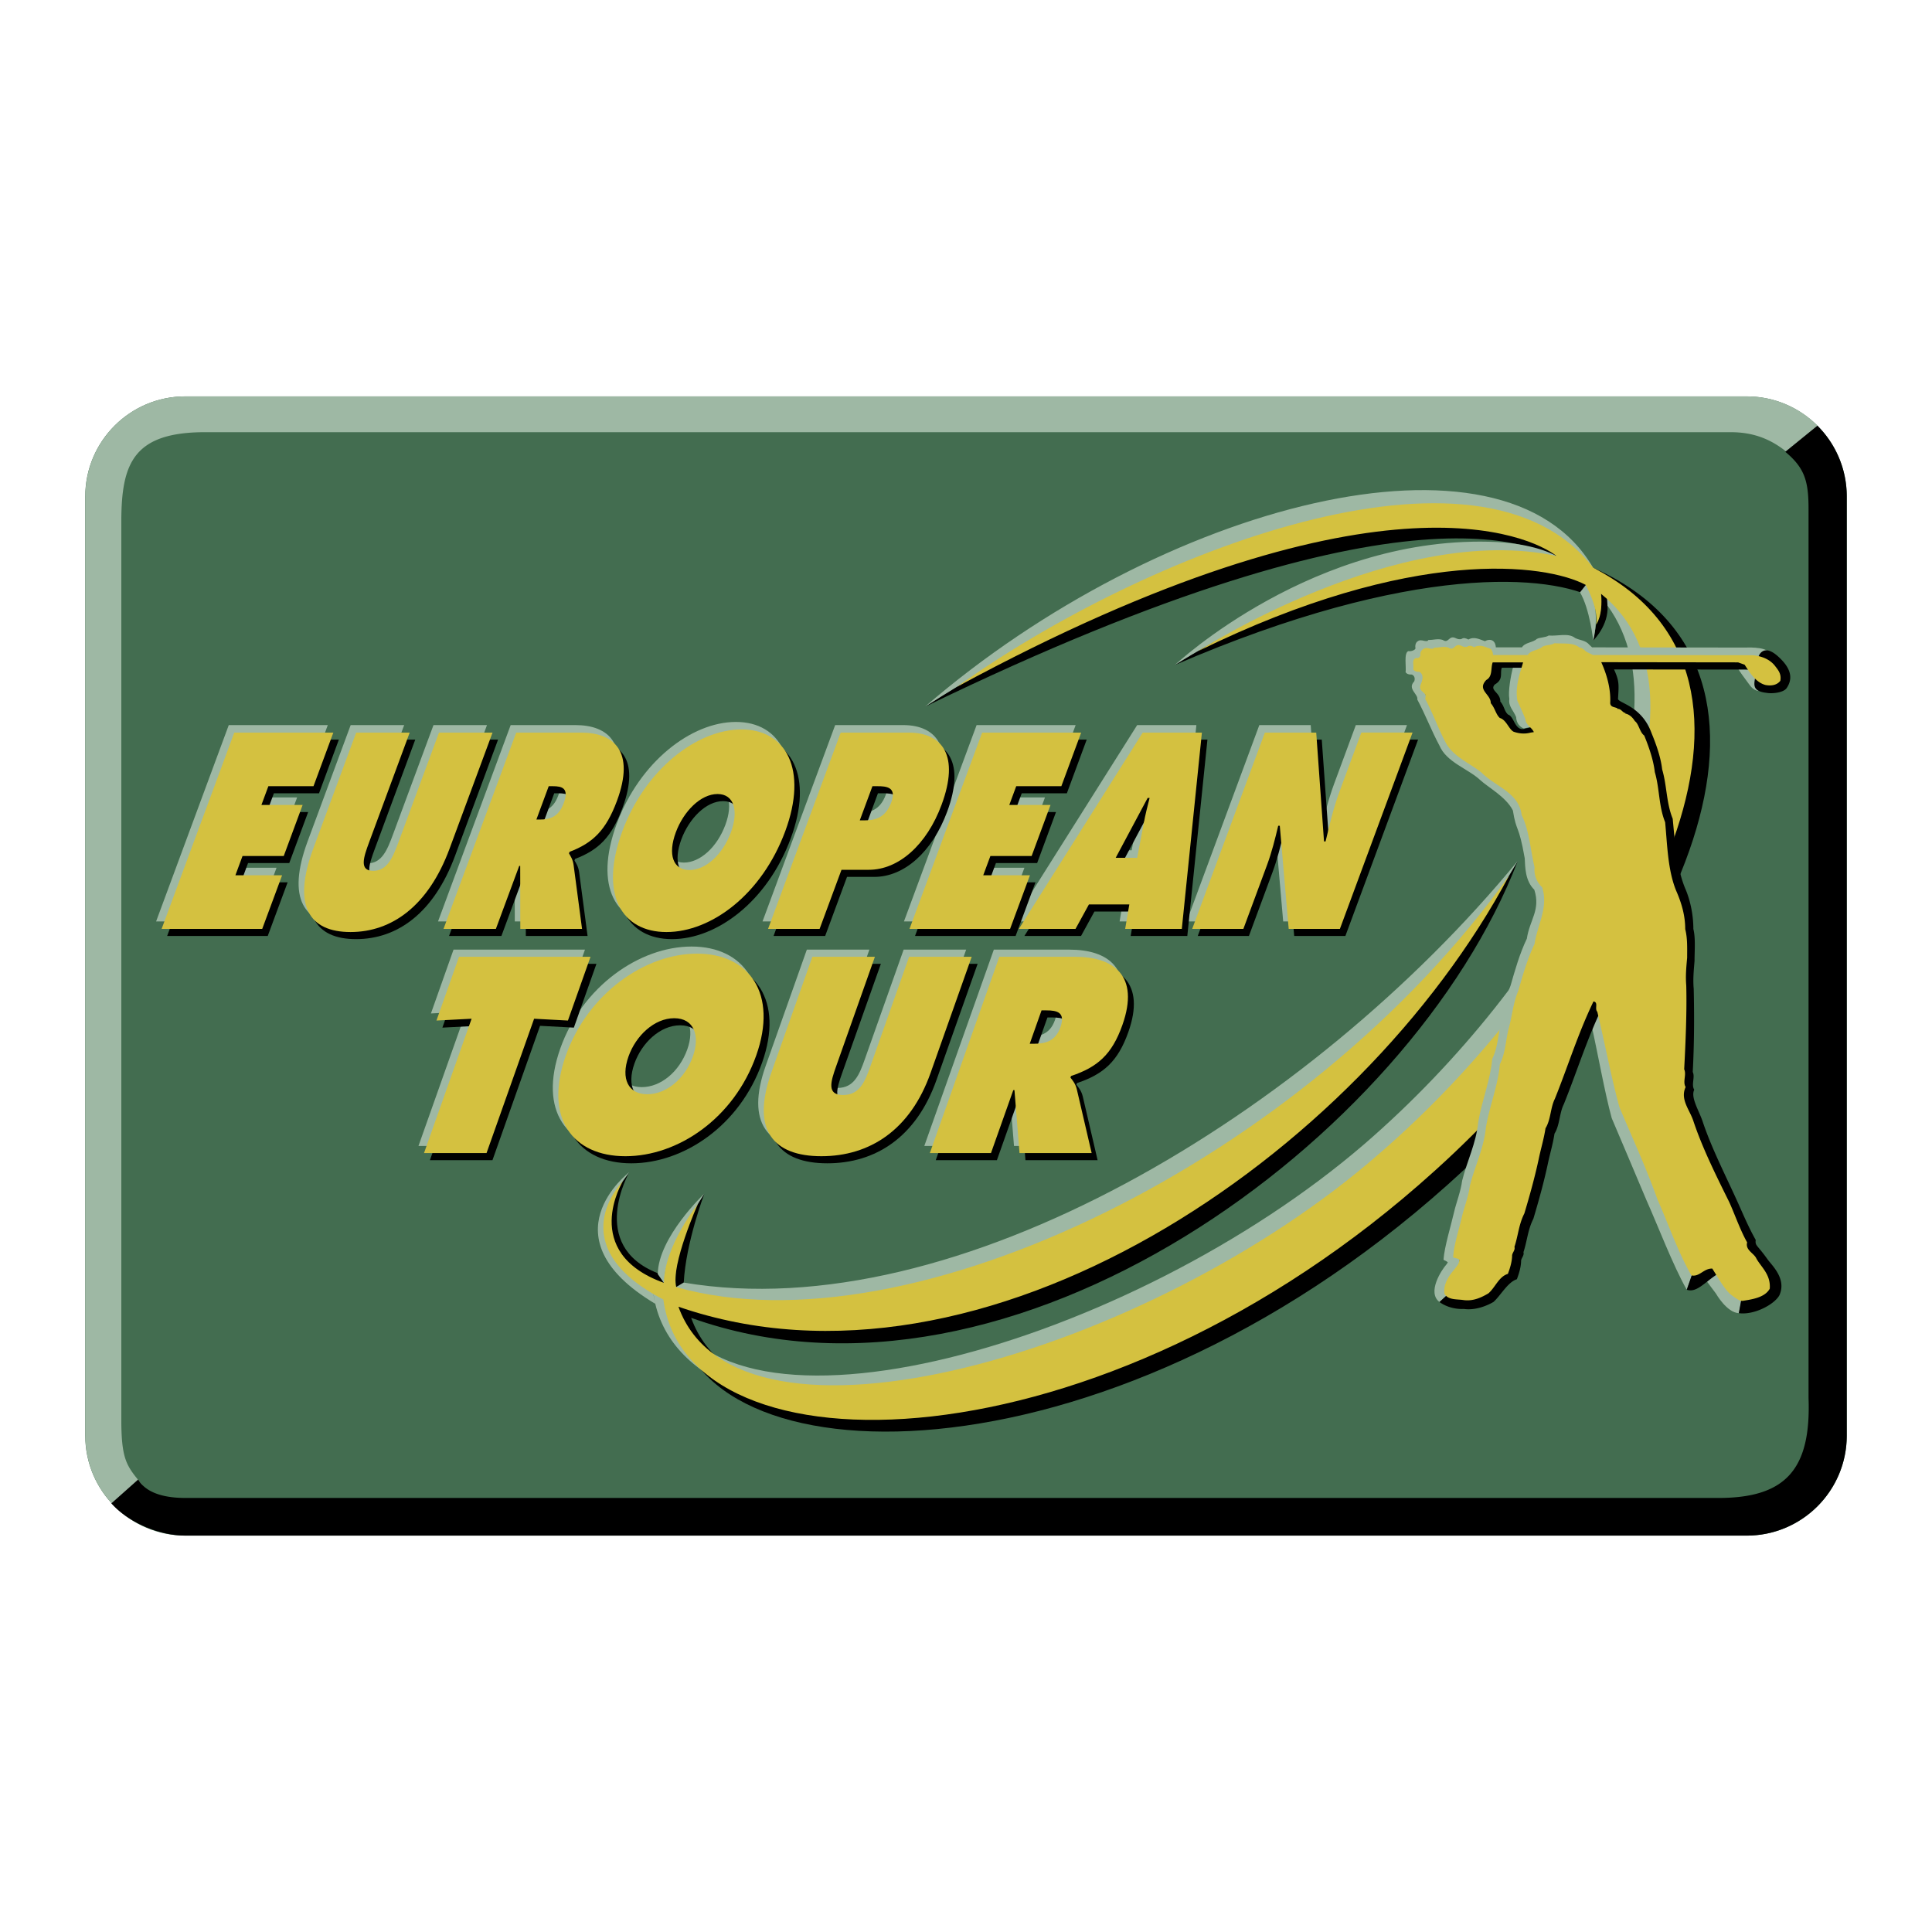
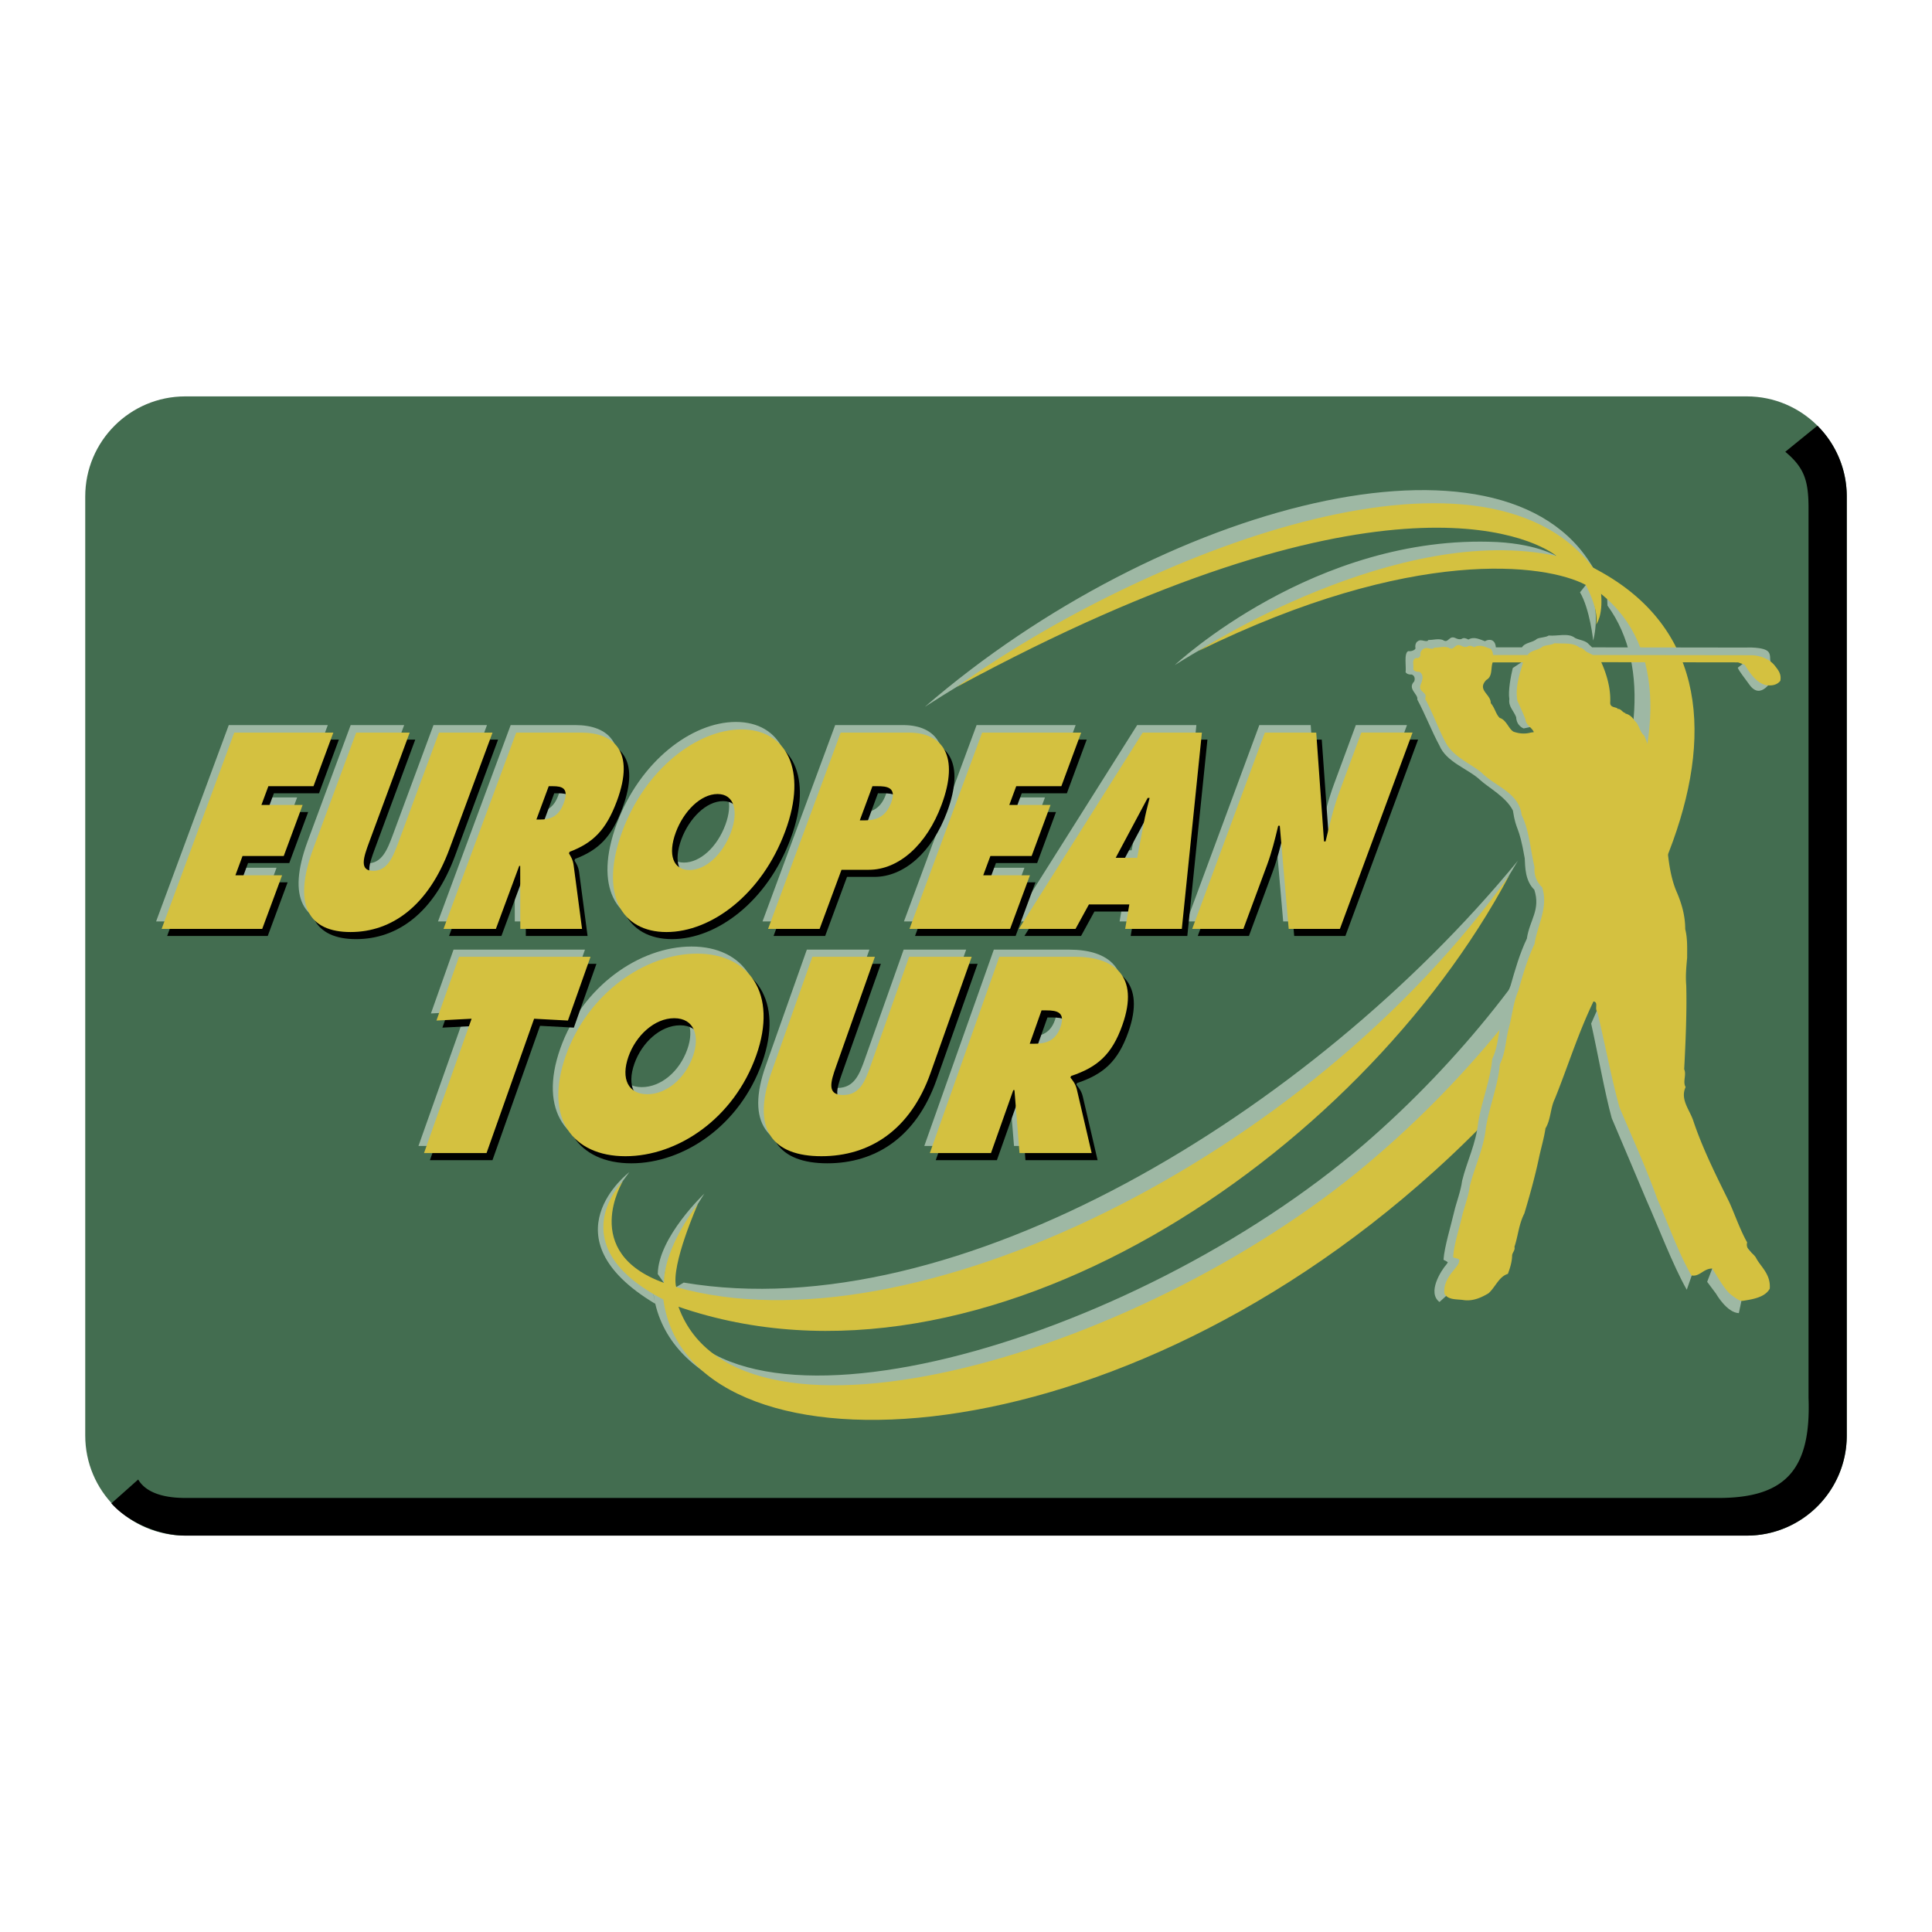
<svg xmlns="http://www.w3.org/2000/svg" width="2500" height="2500" viewBox="0 0 192.756 192.756">
  <g fill-rule="evenodd" clip-rule="evenodd">
-     <path fill="#fff" fill-opacity="0" d="M0 0h192.756v192.756H0V0z" />
    <path d="M174.268 153.208c5.514 0 9.984-4.467 9.984-9.983V49.532c0-5.513-4.471-9.984-9.984-9.984H18.488c-5.513 0-9.984 4.471-9.984 9.984v93.692c0 5.517 4.471 9.983 9.984 9.983h155.78v.001z" fill="#436d50" />
-     <path d="M11.784 150.612a9.96 9.96 0 0 1-3.269-7.388V49.532c0-5.513 4.471-9.984 9.984-9.984h155.78a9.96 9.96 0 0 1 7.059 2.924l-2.1 3.509c-1.807-1.805-3.785-2.861-6.543-2.861H20.687c-7.381-.063-8.583 3.073-8.583 8.956v89.59c0 4.503.721 4.702 2.443 6.946l-2.763 2z" fill="#9eb8a4" />
    <path d="M11.111 149.992c1.707 1.921 4.791 3.216 7.377 3.216h155.779c5.514 0 9.984-4.467 9.984-9.983V49.532a9.957 9.957 0 0 0-2.928-7.061l-3.205 2.604c1.92 1.599 2.32 2.906 2.32 5.663v88.729c.262 7.103-2.254 9.984-8.977 9.984H18.788c-.797 0-3.882.081-5.001-1.84l-2.676 2.381z" />
    <path fill="#9eb8a4" d="M22.824 72.341h9.88l-1.98 5.35h-4.503l-.693 1.871h4.115l-1.885 5.091h-4.112l-.711 1.924h4.656l-1.979 5.353H15.575l7.249-19.589zM48.587 72.341l-4.286 11.587c-2.115 5.716-5.767 8.312-9.879 8.312s-5.841-2.596-3.726-8.312l4.291-11.587h5.338l-4.039 10.912c-.568 1.534-1.028 2.882.394 2.882 1.426 0 1.962-1.348 2.53-2.882l4.039-10.912h5.338zM50.95 72.341h6.451c3.314 0 5.429 1.872 3.6 6.807-1.094 2.962-2.414 4.21-4.729 5.091l-.056.157c.167.285.379.596.463 1.167l.839 6.367h-6.157l-.015-6.287h-.096l-2.324 6.287h-5.224l7.248-19.589zm2.011 8.678h.373c.875 0 1.819-.185 2.36-1.638.557-1.505-.175-1.69-1.092-1.69h-.407l-1.234 3.328zM77.791 82.186c-2.328 6.287-7.367 10.054-11.848 10.054-4.482 0-6.733-3.768-4.409-10.054 2.279-6.158 7.427-10.158 11.887-10.158 4.464 0 6.646 4 4.37 10.158zm-10.915.105c-.826 2.235-.265 3.768 1.356 3.768 1.616 0 3.313-1.533 4.14-3.768.77-2.077.361-3.819-1.335-3.819-1.697 0-3.39 1.742-4.161 3.819zM83.325 72.341h6.765c3.429 0 5.098 2.339 3.3 7.196-1.482 4.001-4.276 6.493-7.256 6.493h-2.729l-2.184 5.9h-5.144l7.248-19.589zm1.906 8.754h.526c.934 0 2.024-.206 2.614-1.791.564-1.533-.499-1.613-1.373-1.613h-.508l-1.259 3.404zM97.436 72.341h9.882l-1.982 5.35h-4.5l-.693 1.871h4.113l-1.885 5.091h-4.113l-.711 1.924h4.66l-1.982 5.353H90.188l7.248-19.589zM106.754 91.93h-5.652l12.355-19.589h5.906l-2.008 19.589h-5.652l.418-2.443h-4.035l-1.332 2.443zm6.152-7.096l.654-3.454c.154-.833.373-1.69.582-2.519h-.195l-3.184 5.973h2.143zM125.643 72.341h5.127l.777 10.859h.152c.395-1.638.785-3.325 1.402-4.986l2.17-5.873h5.105l-7.248 19.589h-5.105l-.893-10.288h-.154c-.324 1.349-.641 2.624-1.121 3.92L123.5 91.93h-5.105l7.248-19.589zM45.249 94.745h13.114l-2.251 6.368-3.374-.184-4.747 13.406H41.75l4.747-13.406-3.503.184 2.255-6.368zM74.896 104.591c-2.224 6.287-7.817 10.054-13.054 10.054-5.239 0-8.162-3.767-5.936-10.054 2.179-6.154 7.876-10.155 13.089-10.155 5.217 0 8.082 4.001 5.901 10.155zm-12.742.104c-.792 2.237-.014 3.768 1.875 3.768 1.893 0 3.752-1.53 4.544-3.768.739-2.077.123-3.816-1.857-3.816-1.982 0-3.827 1.739-4.562 3.816zM96.394 94.745l-4.103 11.588c-2.021 5.716-6.084 8.312-10.89 8.312-4.806 0-7.03-2.596-5.005-8.312l4.102-11.588h6.242l-3.865 10.912c-.543 1.533-.976 2.886.687 2.886s2.189-1.353 2.729-2.886l3.865-10.912h6.238zM99.154 94.745h7.537c3.869 0 6.486 1.872 4.74 6.807-1.049 2.963-2.492 4.21-5.127 5.091l-.055.157c.215.286.494.6.633 1.171l1.48 6.364h-7.195l-.508-6.287h-.115l-2.225 6.287h-6.102l6.937-19.59zm3.028 8.679h.436c1.025 0 2.113-.182 2.629-1.638.533-1.506-.338-1.688-1.408-1.688h-.477l-1.18 3.326z" />
-     <path d="M92.275 70.518c15.282-9.862 51.12-28.485 66.67-13.876 23.418 10.448 7.973 41.457-14.533 61.575-34.65 30.974-75.42 29.807-76.961 12.546-.39-.174-1.282-1.359-1.282-1.359l-.46-.438c-8.399-5.489-5.062-9.047-3.568-11.106l.645-.91s-4.197 7.301 2.829 10.075l.625.966 1.268 1.11c-.76-5.098 2.767-10.012 2.767-10.012s-1.854 4.907-2.057 8.873l-.756.452 1.269 1.108c25.301 5.929 62.787-12.336 81.742-42.01l.965-1.635c-10.705 27.81-50.518 57.035-82.481 45.604 5.953 16.533 46.727 4.704 69.944-15.292 19.85-17.148 36.152-46.339 21.65-56.563l-.223-.133.053.928c.133 1.979-1.428 3.485-1.428 3.485l.291-1.593c1.053-2.338.039-2.526.039-2.526-4.443-2.502-18.264-3.725-42.08 6.569 0 0 17.553-12.167 39.467-9.939-2.785-1.796-15.334-9.707-64.395 14.101z" />
    <path d="M92.275 70.518c23.543-20.324 57.776-29.2 66.67-13.876 0 0 28.066 15.044-17.346 59.219-33.5 30.232-74.246 30.633-76.438 13.018l.202 1.195c-11.12-6.656-2.578-13.125-2.578-13.125l-.841 1.143c-.822 1.369-2.603 5.301.332 7.863 2.93 2.561 3.962 2.035 3.962 2.035l-.611-.876c.036-3.669 4.646-8.025 4.646-8.025s-4.042 6.183-3.973 8.514l1.161.812.756-.452c27.204 4.593 62.53-16.892 83.22-42.084l-.885 1.478c-15.82 26.795-53.473 52.783-84.384 42.049 5.956 16.533 46.747 4.726 69.964-15.271 18.836-16.271 33.127-41.496 24.248-53.713l-.066-1.387-2.092-.75c1.68 2.265.73 5.622.73 5.622s-.322-3.112-1.314-4.812l.873-1.102c-.084-.059-1.717-.522-1.828-.606-3.971-2.105-19.973-3.279-39.48 8.971 0 0 13.988-13.149 32.189-12.278 4.252.241 6.088 1.51 6.088 1.51-1.187-3.455-23.177-10.703-63.205 14.928z" fill="#9eb8a4" />
    <path d="M95.453 68.54c18.651-13.358 52.254-26.573 63.493-11.898 21.619 11.082 4.928 41.513-15.826 60.188-33.451 30.242-74.553 30.771-76.937 12.821-10.452-5.412-4.042-11.793-4.042-11.793s-4.346 7.095 4.099 10.131c.035-3.671 3.387-7.863 3.387-7.863s-2.719 6.096-2.165 8.287c23.401 6.615 62.97-12.747 83.134-41.104-15.037 28.173-52.529 53.543-82.908 43.063 5.953 16.533 47.054 4.761 69.943-15.292 19.85-17.148 35.33-45.203 22.111-55.829.195 2.227-.498 3.06-.498 3.06s.377-1.268-1.041-3.958c-3.971-2.104-17.195-3.923-38.643 6.601 0 0 19.936-12.905 35.742-9.479-2.573-2.001-18.058-9.563-59.849 13.065z" fill="#d4c140" />
    <path d="M157.146 63.653c.453.227 1.057.227 1.404.658l.293.276 15.318.021s1.842-.101 2.273.429c.236.286.143.718.205.944.174.614.496 1.415.496 1.415-.34.444-1.43 2.545-2.598.914-.521-.729-1.01-1.318-1.16-1.688l1.324-1.056-1.783-.007-13.654-.021c.529 1.161 1.01 3.479.928 4.936.041.442.484.354.734.525l-.041.043c.42-.043.508.379.863.421-.021-.021-.041.021-.062.042.422.083.738.38.973.76.375.251.453.274.895.593.465 1.118.928 2.467 1.053 3.648.488 1.624.381 3.394 1.035 4.997.209 2.213.256 4.764 1.096 6.83.549 1.248.908 2.493.908 3.841.23.927.188 1.834.188 2.847-.082.99-.166 1.813-.082 2.781.062 2.639-.062 5.59-.213 8.351.254.529-.168 1.269.15 1.773-.572 1.224.379 2.234.76 3.353.885 2.68 2.254 5.439 3.561 8.078.527 1.115 1.098 2.806 1.816 4.07-.213.777.693 1.073.926 1.621.484.863-.734 2.525-.84 3.938l-.428 2.028c-1.207-.049-2.283-1.951-2.283-1.951l-.877-1.175.727-1.899-2.16.965-.602 1.725c-1.371-2.404-2.922-6.484-4.02-8.931-1.303-3.113-2.111-4.977-3.465-8.183-.686-2.468-1.436-6.708-2.055-9.44l1.08-2.454c-.123-.133-1.041-.083-1.133-.185-.039-.049-.105-.083-.205-.102-1.559 3.249-2.51 6.371-3.857 9.723-.443.864-.402 2.089-.928 2.932-.15.969-.422 1.899-.635 2.848-.4 1.92-.947 3.878-1.475 5.648-.57 1.118-.613 2.196-.992 3.335.107.335-.25.609-.23.906-.02.61-.211 1.224-.422 1.792-.904.274-1.242 1.327-1.941 1.941-.674.399-2.371.561-3.342.436l-1.053.958c-1.262-.958.195-3.187.701-3.757l.133-.195c-.168-.172-.244-.14-.432-.266.084-1.285.766-3.48 1.059-4.77.213-.928.656-2.025.801-3.12.484-1.962 1.395-3.711 1.604-5.84.381-2.238 1.225-4.221 1.395-6.305.588-1.182.568-2.471.926-3.757.297-1.095.422-2.447.906-3.562.443-1.541.906-3.186 1.625-4.684.275-1.875 1.395-2.854.742-4.879-.93-.902-.906-2.286-.955-3.139-.604-3.464-.828-2.534-1.182-4.767-.676-1.355-2.484-2.311-3.262-3.039-1.209-1.129-3.352-1.756-4.066-3.439-.781-1.453-1.408-3.095-2.209-4.594.125-.526-1.035-1.062-.305-1.809 0 0 .203-.502-.25-.683-.254.021-.484-.042-.613-.234.086-.463-.195-1.913.27-2.102.232.042.654-.062.721-.275-.066-.271.02-.609.232-.714.338-.274.885.191 1.057-.125.441.021.947-.167 1.432 0 .59.401.59-.504 1.266-.188.17.083.4.167.613.083.209-.149.443-.062.672.063.594-.338 1.141 0 1.666.167.213-.167 1.004-.355 1.078.614h2.602c.314-.505 1.088-.463 1.488-.844.34-.169.865-.128 1.182-.337.864.084 1.96-.3 2.633.247zm-8.712 1.907c-.209.547.021 1.394-.631 1.749-.973 1.015.463 1.416.443 2.321.422.484.506 1.119.906 1.479.244.804 1.719 2.735 2.203 2.986 2.859-.488 1.996-1.694 1.996-1.694l-1.332.275s-.713-.227-.752-1.129c-.256-.652-.791-1.063-.68-1.805-.139-.784.15-2.311.342-3.091l1.631-1.091h-4.126z" fill="#9eb8a4" />
-     <path d="M149.836 66.622c-.211.547.201 1.147-.701 1.673-.547.589.57.788.551 1.697.422.484.379.945.777 1.303.654.191.666 1.819 1.795 1.369 0 0 1.057-.132.471-.369-.254-.656-.549-1.286-.803-1.837-.254-1.411.275-2.784.568-3.837h-2.658v.001zm8.291-1.477c.42.044.441.295.779.463l.555.279 14.678.018c.484.062 1.279-.332 1.279-.332s.414-1.48 1.959-.101c.951.851 1.73 1.959.863 3.2-.334.442-1.426.557-1.992.453-2.074-.233-.74-1.516-1.244-2.297l-.861-.024-12.77-.014h-.34c.525 1.16.486 1.47.398 2.923-.01.44 2.344.659 3.348 3.437.463 1.118.926 2.432 1.055 3.614.484 1.624.402 3.318 1.053 4.92.213 2.214.383 4.845 1.227 6.911.547 1.244.834 2.736.834 4.085.229.93.117 2.184.117 3.195-.082.994-.166 1.816-.082 2.785.062 2.635.053 5.531-.096 8.291.252.525-.17 1.265.148 1.771-.375.771.459 2.049.838 3.164.889 2.68 2.336 5.475 3.566 8.211.508 1.125 1.018 2.349 1.73 3.613-.072.603.129.45 1.182 1.935.426.603 1.928 1.938 1.176 3.593-.486.888-2.486 1.986-4.043 1.777l.275-1.526c-.59-.948-1.799-1.457-2.391-2.384-1.336.86-2.084 1.896-3.08 1.574l.602-1.725c-.041-2.188-2.084-4.718-2.982-6.726-1.119-3.143-2.447-6.012-3.797-9.217-.801-2.865-1.477-6.493-2.215-9.532-.293-.313.512-.947-.014-1.031-.158.32-.303.642-.447.962-1.307 2.906-2.199 5.74-3.414 8.761-.443.864-.396 2.088-.928 2.931-.146.969-.422 1.896-.631 2.847-.4 1.918-.951 3.88-1.477 5.649-.568 1.119-.611 2.196-.99 3.332.104.338-.254.613-.234.906-.02.613-.209 1.223-.422 1.795-.904.275-1.637 1.648-2.33 2.262-.676.4-1.848.864-2.967.7 0 0-1.297.122-2.426-.689l1.562-1.43c.232-.338.947-1.815.947-2.254-.168-.171-.324-.182-.516-.308.084-1.285.475-2.648.766-3.934.215-.928.656-2.025.803-3.119.488-1.963 1.395-3.715 1.604-5.845.379-2.233 1.223-4.217 1.395-6.305.588-1.181.566-2.467.926-3.753.297-1.098.422-2.447.906-3.564.441-1.537.906-3.183 1.623-4.681.275-1.875 1.416-3.628.76-5.653a2.422 2.422 0 0 1-.76-2c-.4-1.665-.303-4.07-1.059-5.568-.254-2.233-2.639-2.847-3.986-4.217-1.119-.93-2.785-1.561-3.564-2.952-.781-1.456-1.51-2.596-2.312-4.091.314-.677-.908-.677-.422-1.436-.045-.379.295-.948-.148-1.244-.25.021-.088-.255-.213-.446.084-.464-.59-.735-.125-.924.234.042.379-.062.441-.275-.062-.272.109-.526.318-.631.338-.276.885.188 1.055-.129.443.021.949-.167 1.434 0 .592.4.592-.505 1.264-.188.172.084.402.167.615.084.207-.146.441-.063.672.062.592-.338.502.049 1.027.219.129.147.875.394.854.565h3.465c.316-.509 1.088-.467 1.488-.847.338-.167.865-.125 1.182-.338.862.084 1.831-.104 2.509.443z" />
    <path d="M148.926 66.086c-.213.55.02 1.394-.635 1.753-.969 1.01.463 1.411.443 2.316.422.488.506 1.119.904 1.478.656.188.891 1.119 1.373 1.37.611.212 1.162.233 1.709.087l.312-.046c-.207-.484-.818-.714-.84-1.286-.254-.65-.549-1.285-.801-1.832-.254-1.416.271-2.785.568-3.841h-3.033v.001zm8.666-1.474c.422.042.443.296.779.463l.557.275 15.807.021s1.531-.011 2.363 1.073c.293.387.656.781.525 1.478-.338.442-.906.526-1.473.421-.973-.254-1.582-1.244-2.088-2.025l-.654-.233-13.65-.018c.525 1.158.975 2.635.891 4.088.043.446.484.36.74.53l-.043.042c.422-.042.506.381.865.422-.021-.021-.043.021-.062.042.42.084.734.38.967.76.381.25.486 1.119.928 1.432.463 1.12.928 2.468 1.057 3.649.484 1.624.379 3.395 1.031 4.998.213 2.216.254 4.767 1.098 6.834.547 1.244.906 2.487.906 3.836.234.927.191 1.837.191 2.848-.088.989-.17 1.812-.088 2.784.066 2.635-.062 5.587-.207 8.35.254.526-.172 1.266.145 1.771-.566 1.223.381 2.237.76 3.353.887 2.68 2.26 5.443 3.566 8.077.525 1.12 1.094 2.806 1.811 4.071-.209.78.697 1.073.928 1.624.488.864 1.436 1.582 1.328 2.993-.484.886-1.764 1.07-2.732 1.22-.244 0-.475-.129-1.09-.585-.621-.453-1.322-1.711-1.91-2.638-.844-.043-1.291.864-2.088.676-1.373-2.405-2.279-5.105-3.373-7.549-1.119-3.144-2.447-6.012-3.799-9.218-.801-2.867-1.475-6.492-2.213-9.531-.297-.317.146-.947-.381-1.034-1.561 3.248-2.51 6.369-3.857 9.723-.441.864-.4 2.087-.93 2.931-.146.969-.422 1.899-.631 2.847-.4 1.92-.949 3.883-1.479 5.652-.568 1.119-.609 2.192-.99 3.332.105.338-.252.609-.232.906-.02.609-.209 1.223-.422 1.791-.906.275-1.244 1.332-1.938 1.941-.676.4-1.498.802-2.467.676-.635-.108-1.562.021-1.92-.634-.146-.948.463-1.833.969-2.405.232-.334.508-.546.508-.989-.17-.168-.422-.125-.613-.255.084-1.286.568-2.696.865-3.982.213-.928.654-2.025.801-3.123.484-1.962 1.391-3.711 1.604-5.841.379-2.233 1.223-4.217 1.389-6.304.594-1.182.572-2.468.932-3.754.293-1.098.422-2.445.906-3.564.443-1.541.906-3.186 1.625-4.681.271-1.878 1.41-3.627.76-5.652a2.389 2.389 0 0 1-.76-2.003c-.402-1.666-.531-3.711-1.291-5.21-.25-2.233-2.635-2.844-3.982-4.217-1.119-.926-2.785-1.558-3.564-2.952-.781-1.456-1.287-2.952-2.088-4.45.316-.673-.768-.603-.422-1.433.197-.477.297-.951-.146-1.243-.256.021-.484-.042-.613-.233.084-.464-.188-.948.275-1.14.232.045.379-.062.443-.271-.064-.276.104-.527.316-.634.338-.271.885.191 1.053-.125.441.021.951-.171 1.436 0 .588.4.588-.506 1.264-.191.168.086.402.17.615.086.209-.149.441-.066.672.062.588-.338 1.141 0 1.666.168.125.149.236.445.215.613h3.465c.314-.506 1.088-.464 1.488-.844.334-.171.865-.129 1.182-.338.859.08 1.828-.108 2.504.44z" fill="#d4c140" />
    <path d="M23.928 73.794h9.88l-1.98 5.353h-4.502l-.694 1.872h4.113l-1.886 5.091h-4.111l-.712 1.92h4.66l-1.983 5.353H16.676l7.252-19.589zM49.692 73.794l-4.29 11.587c-2.115 5.716-5.764 8.316-9.876 8.316-4.112 0-5.84-2.6-3.726-8.316l4.286-11.587h5.343L37.39 84.706c-.568 1.533-1.028 2.885.393 2.885 1.423 0 1.962-1.353 2.531-2.885l4.035-10.912h5.343zM52.051 73.794h6.455c3.31 0 5.425 1.872 3.6 6.811-1.095 2.958-2.416 4.206-4.729 5.091l-.059.153c.167.286.383.6.463 1.171l.842 6.363h-6.161l-.01-6.286h-.098l-2.329 6.286h-5.224l7.25-19.589zm2.015 8.678h.369c.878 0 1.823-.182 2.359-1.635.558-1.508-.173-1.69-1.09-1.69h-.408l-1.23 3.325zM78.893 83.643c-2.325 6.287-7.364 10.054-11.848 10.054-4.482 0-6.733-3.768-4.406-10.054 2.28-6.159 7.424-10.158 11.888-10.158 4.459 0 6.644 3.999 4.366 10.158zm-10.915.101c-.826 2.238-.261 3.768 1.355 3.768 1.617 0 3.314-1.53 4.144-3.768.767-2.077.358-3.816-1.334-3.816-1.698 0-3.395 1.739-4.165 3.816zM84.43 73.794h6.761c3.432 0 5.102 2.342 3.304 7.197-1.481 4-4.276 6.496-7.259 6.496h-2.729l-2.181 5.896h-5.148l7.252-19.589zm1.906 8.758h.526c.934 0 2.025-.209 2.61-1.795.568-1.533-.495-1.61-1.373-1.61h-.505l-1.258 3.405zM98.541 73.794h9.879l-1.979 5.353h-4.503l-.694 1.872h4.113l-1.882 5.091h-4.112l-.711 1.92h4.657l-1.981 5.353H91.292l7.249-19.589zM107.855 93.383h-5.652l12.357-19.589h5.906l-2.008 19.589h-5.65l.414-2.438h-4.031l-1.336 2.438zm6.155-7.092l.656-3.453c.148-.833.369-1.69.582-2.52h-.195l-3.186 5.973h2.143zM126.746 73.794h5.127l.775 10.863h.156c.391-1.638.783-3.328 1.396-4.99l2.176-5.873h5.105l-7.252 19.589h-5.107l-.887-10.287h-.158c-.324 1.353-.637 2.625-1.117 3.924l-2.355 6.363H119.5l7.246-19.589zM46.388 96.164h13.118l-2.252 6.363-3.373-.18-4.747 13.402h-6.241l4.747-13.402-3.503.18 2.251-6.363zM76.039 106.009c-2.224 6.287-7.817 10.055-13.055 10.055-5.238 0-8.162-3.768-5.939-10.055 2.183-6.157 7.88-10.158 13.093-10.158 5.217 0 8.082 4.001 5.901 10.158zm-12.742.104c-.792 2.233-.014 3.768 1.875 3.768 1.893 0 3.754-1.534 4.544-3.768.736-2.08.123-3.818-1.857-3.818-1.983 0-3.826 1.738-4.562 3.818zM97.537 96.164l-4.103 11.584c-2.021 5.715-6.084 8.315-10.89 8.315-4.806 0-7.028-2.601-5.004-8.315l4.102-11.584h6.242l-3.866 10.907c-.543 1.533-.975 2.886.687 2.886 1.663 0 2.189-1.353 2.729-2.886l3.865-10.907h6.238zM100.293 96.164h7.541c3.869 0 6.486 1.868 4.74 6.806-1.049 2.959-2.492 4.207-5.125 5.092l-.057.157c.215.285.494.596.635 1.168l1.48 6.362h-7.197l-.508-6.287h-.115l-2.225 6.287h-6.101l6.932-19.585zm3.031 8.674h.434c1.027 0 2.115-.182 2.631-1.635.533-1.509-.338-1.69-1.408-1.69h-.477l-1.18 3.325z" />
    <path fill="#d4c140" d="M23.374 73.091h9.883l-1.979 5.349h-4.503l-.693 1.871h4.112l-1.885 5.092h-4.112l-.711 1.924h4.66l-1.984 5.349H16.125l7.249-19.585zM49.141 73.091l-4.289 11.583c-2.116 5.715-5.769 8.315-9.88 8.315s-5.837-2.6-3.721-8.315l4.286-11.583h5.338l-4.036 10.911c-.568 1.53-1.027 2.882.395 2.882 1.421 0 1.962-1.352 2.53-2.882l4.035-10.911h5.342zM51.504 73.091h6.451c3.314 0 5.427 1.868 3.6 6.806-1.098 2.961-2.415 4.207-4.729 5.091l-.059.156c.167.287.383.597.463 1.167l.841 6.364h-6.159l-.011-6.287h-.097l-2.329 6.287h-5.224l7.253-19.584zm2.012 8.674h.369c.878 0 1.823-.182 2.359-1.635.558-1.509-.174-1.69-1.087-1.69h-.411l-1.23 3.325zM78.342 82.936c-2.328 6.287-7.364 10.054-11.85 10.054-4.481 0-6.732-3.767-4.404-10.054 2.279-6.158 7.422-10.159 11.887-10.159 4.464-.001 6.647 4 4.367 10.159zm-10.915.104c-.826 2.233-.262 3.767 1.355 3.767s3.314-1.533 4.143-3.767c.768-2.08.36-3.82-1.334-3.82-1.697 0-3.394 1.74-4.164 3.82zM83.879 73.091h6.765c3.429 0 5.098 2.338 3.299 7.196-1.481 4.001-4.275 6.492-7.259 6.492h-2.728l-2.183 5.896H76.63l7.249-19.584zm1.903 8.754h.53c.934 0 2.024-.209 2.61-1.792.567-1.533-.495-1.613-1.374-1.613h-.505l-1.261 3.405zM97.99 73.091h9.879l-1.978 5.349h-4.502l-.692 1.871h4.114l-1.885 5.092h-4.114l-.714 1.924h4.66l-1.981 5.349H90.741l7.249-19.585zM107.305 92.676h-5.652l12.357-19.585h5.904l-2.004 19.585h-5.652l.414-2.439h-4.031l-1.336 2.439zm6.154-7.092l.656-3.454c.148-.833.369-1.69.582-2.52h-.195l-3.189 5.974h2.146zM126.197 73.091h5.123l.777 10.858h.156c.391-1.638.781-3.328 1.396-4.99l2.172-5.869h5.109l-7.248 19.585h-5.109l-.889-10.288h-.156c-.324 1.353-.639 2.624-1.119 3.924l-2.357 6.364h-5.107l7.252-19.584zM45.799 95.457h13.118l-2.255 6.363-3.374-.181-4.746 13.403h-6.238l4.747-13.403-3.506.181 2.254-6.363zM75.45 105.302c-2.228 6.286-7.821 10.054-13.054 10.054-5.239 0-8.166-3.768-5.939-10.054 2.183-6.157 7.876-10.158 13.093-10.158 5.213 0 8.077 4.001 5.9 10.158zm-12.745.104c-.79 2.233-.014 3.767 1.879 3.767 1.889 0 3.753-1.533 4.544-3.767.736-2.08.123-3.819-1.861-3.819-1.979 0-3.827 1.739-4.562 3.819zM96.948 95.457l-4.102 11.583c-2.024 5.716-6.088 8.315-10.895 8.315-4.802 0-7.025-2.6-5.003-8.315l4.104-11.583h6.238l-3.862 10.912c-.543 1.529-.976 2.882.687 2.882s2.185-1.353 2.729-2.882l3.861-10.912h6.243zM99.705 95.457h7.537c3.871 0 6.488 1.868 4.74 6.806-1.047 2.963-2.492 4.207-5.127 5.092l-.057.157c.221.285.496.596.635 1.167l1.482 6.363h-7.197l-.506-6.283h-.115l-2.227 6.283h-6.1l6.935-19.585zm3.031 8.677h.434c1.023 0 2.113-.185 2.625-1.638.533-1.505-.332-1.69-1.402-1.69h-.479l-1.178 3.328z" />
  </g>
</svg>